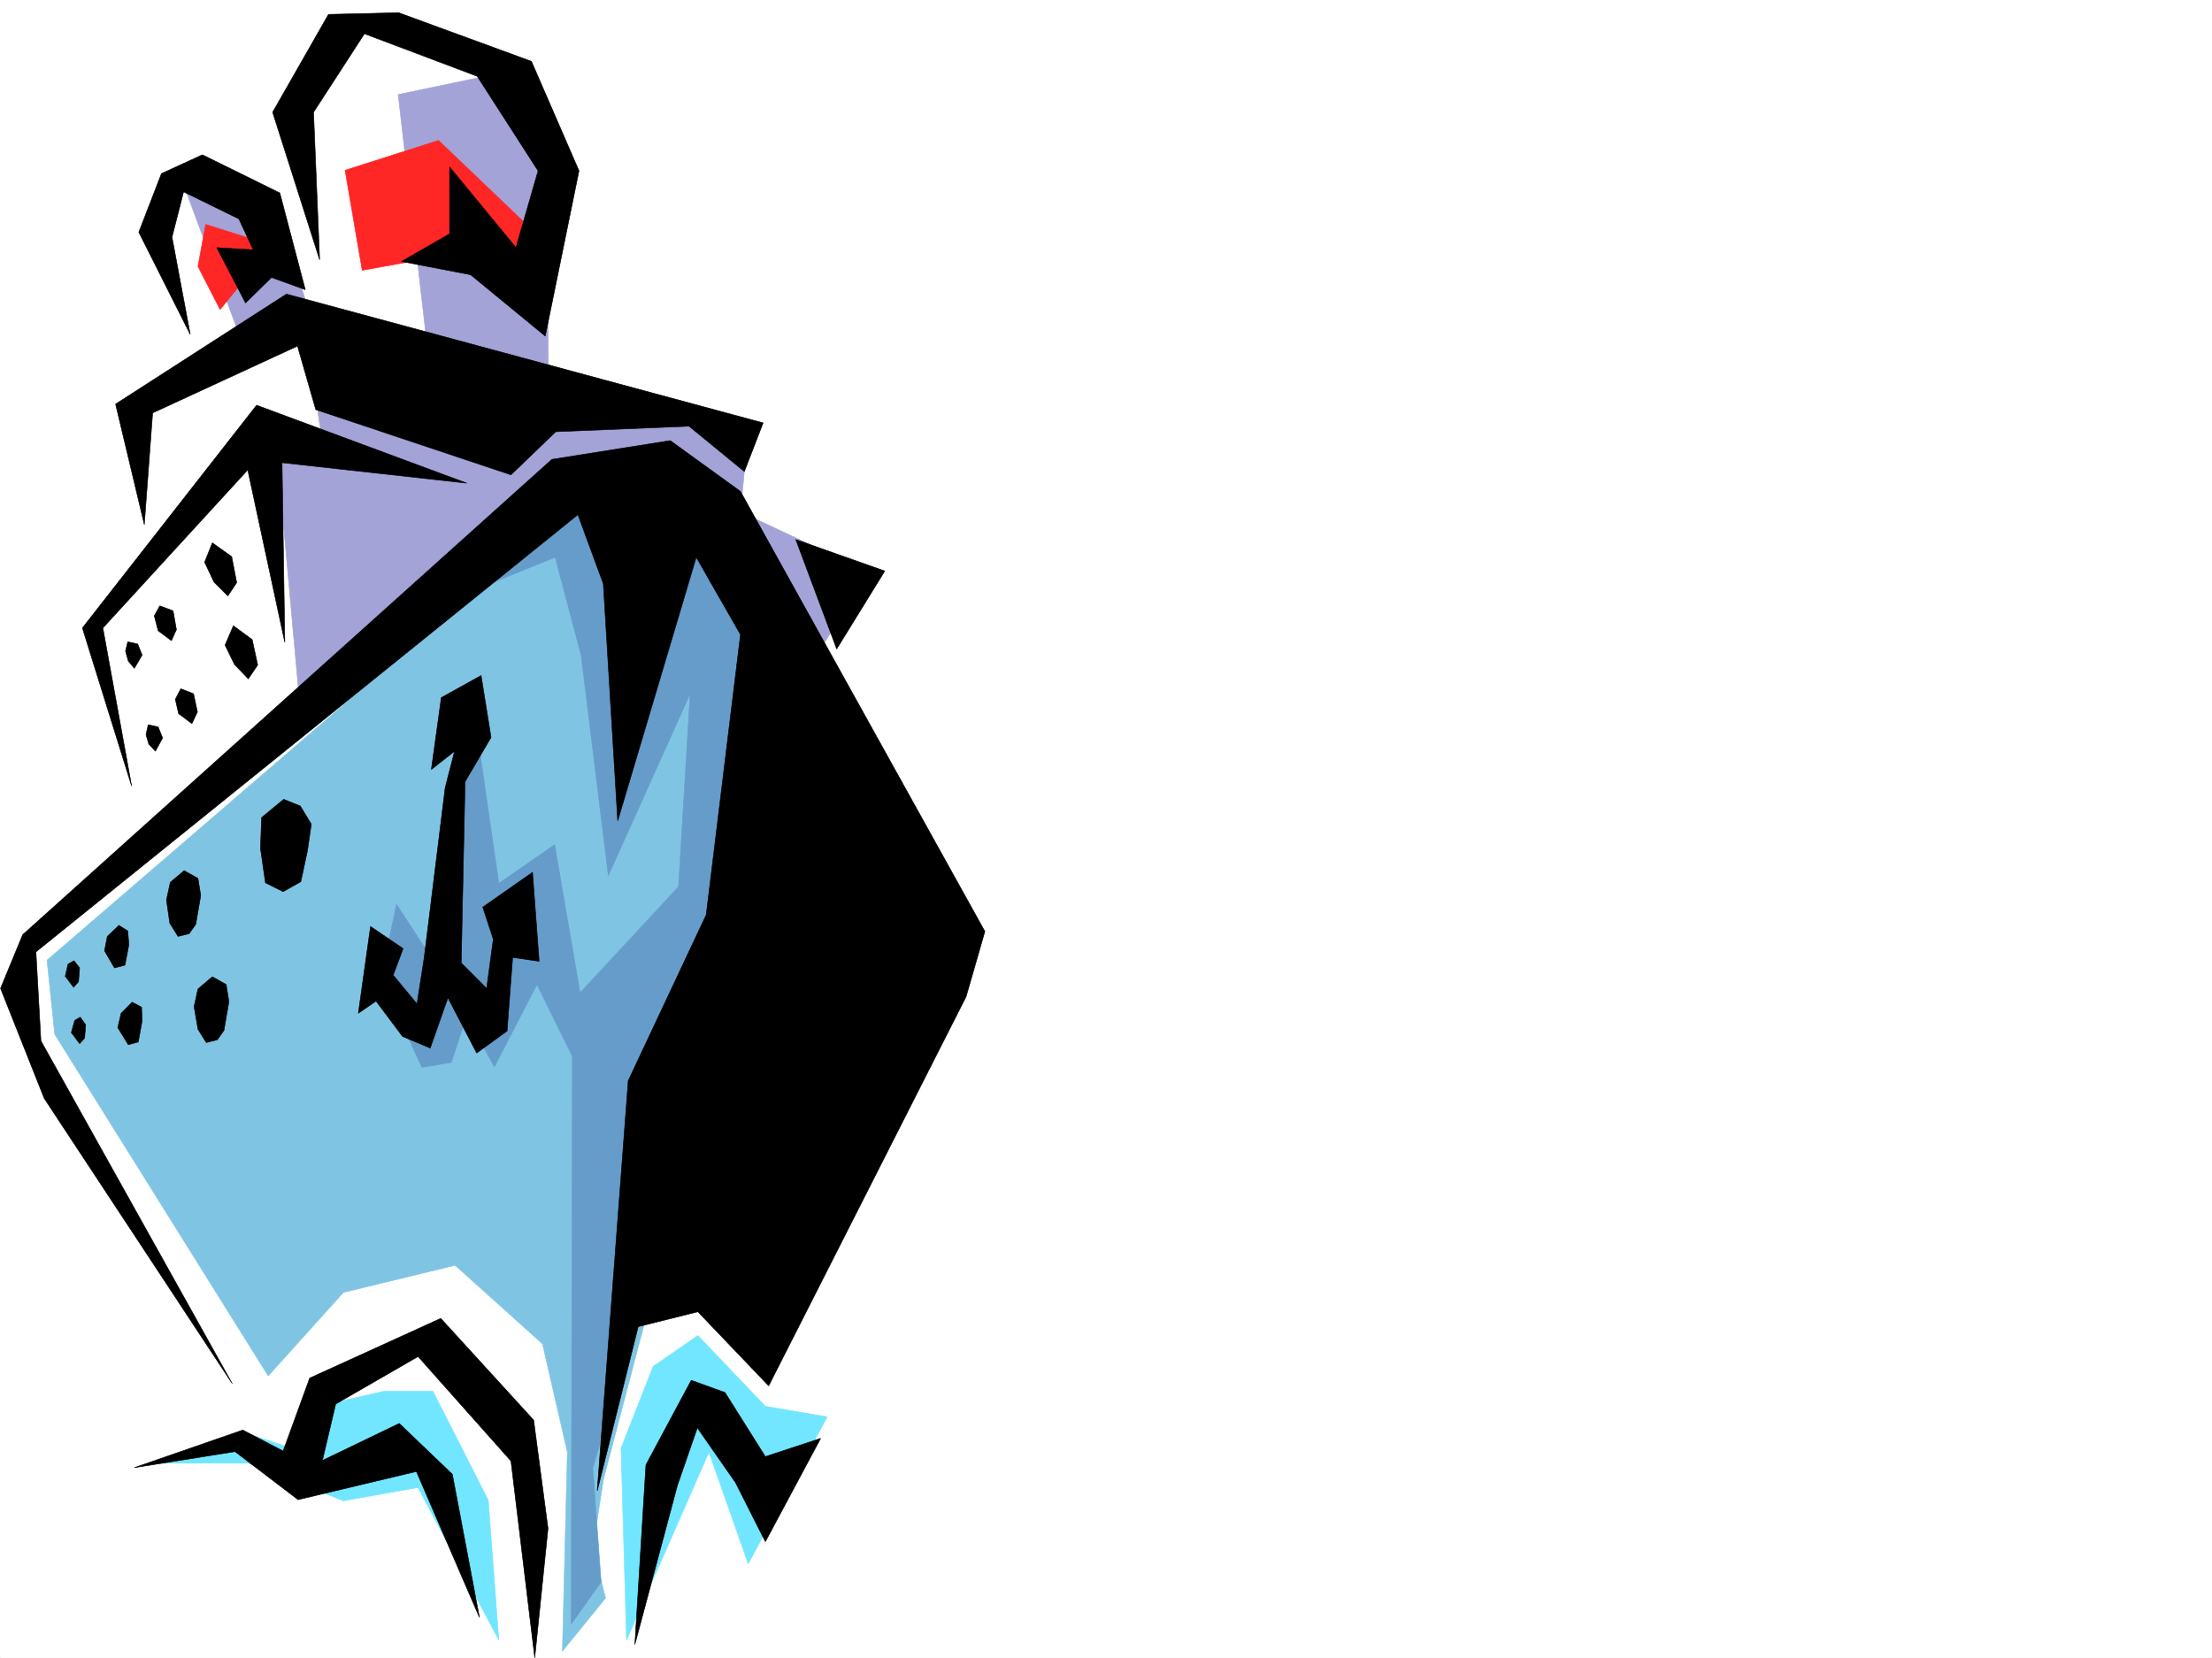
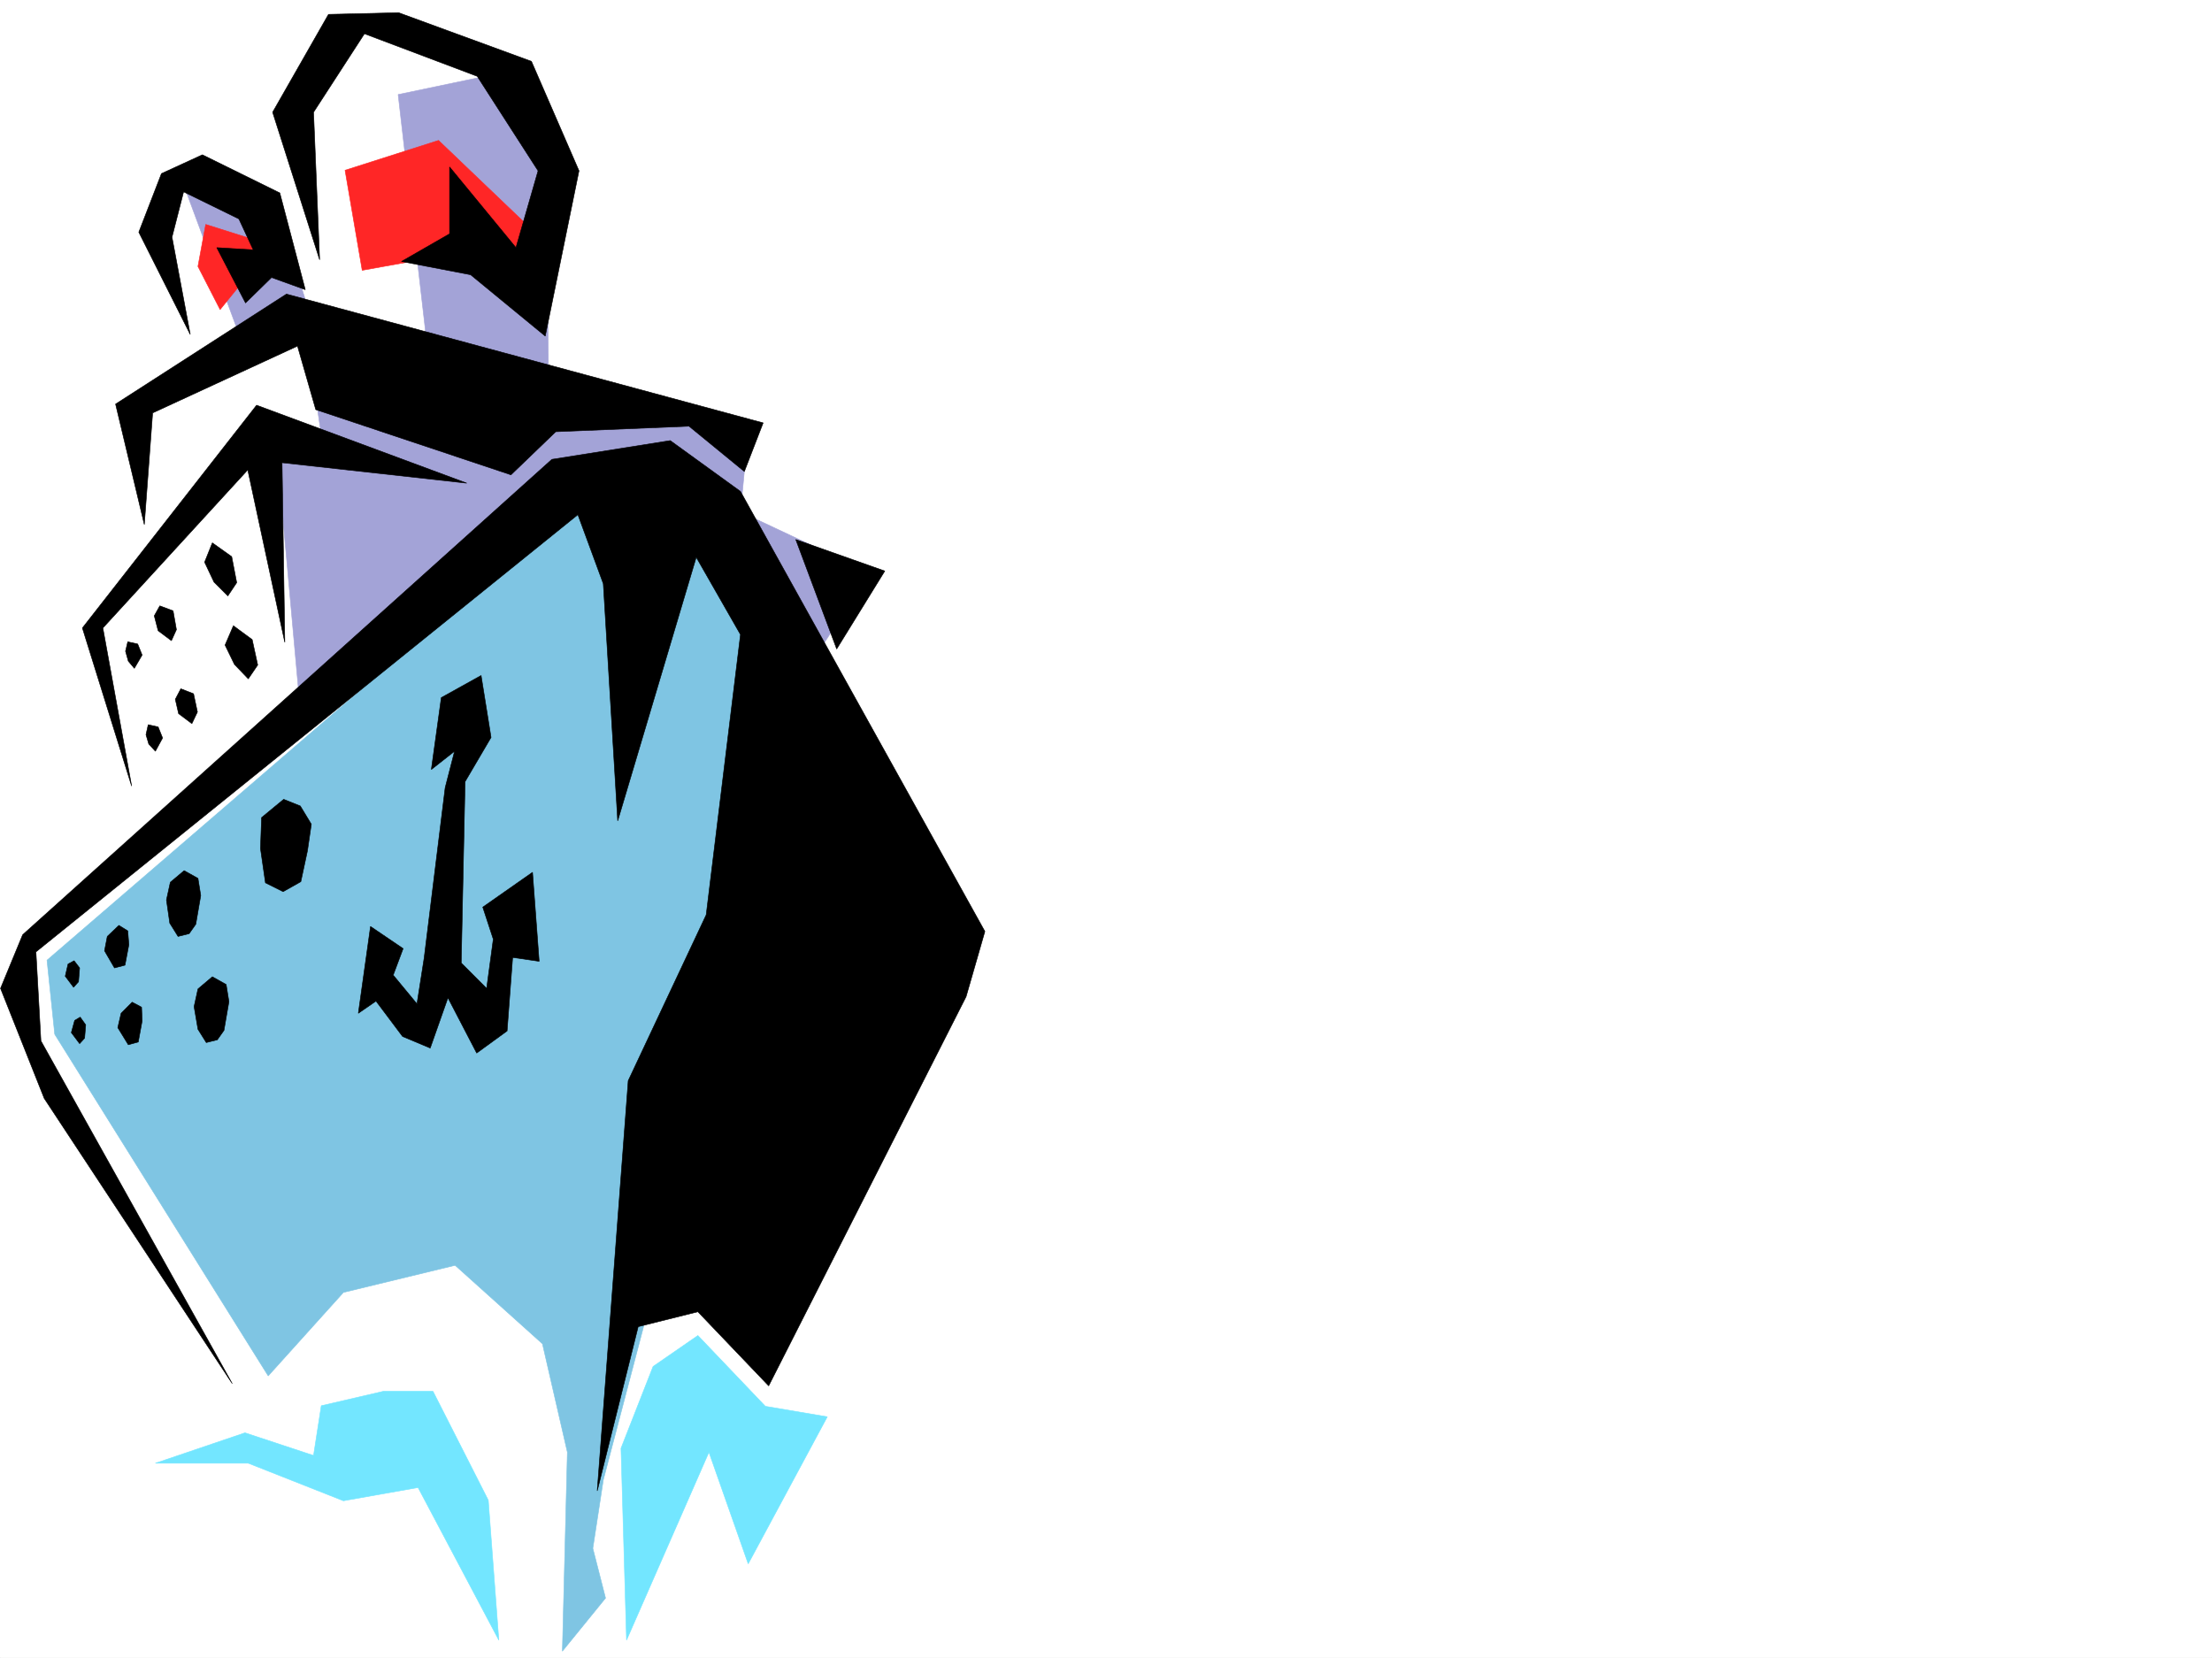
<svg xmlns="http://www.w3.org/2000/svg" width="2997.016" height="2246.342">
  <rect width="100%" height="100%" fill="#333333" stroke="none" />
  <defs>
    <clipPath id="a">
      <path d="M0 0h2997v2244.137H0Zm0 0" />
    </clipPath>
  </defs>
  <path fill="#fff" d="M0 2246.297h2997.016V0H0Zm0 0" />
  <g clip-path="url(#a)" transform="translate(0 2.16)">
    <path fill="#fff" fill-rule="evenodd" stroke="#fff" stroke-linecap="square" stroke-linejoin="bevel" stroke-miterlimit="10" stroke-width=".743" d="M.742 2244.137h2995.531V-2.16H.743Zm0 0" />
  </g>
  <path fill="#fff" fill-rule="evenodd" stroke="#fff" stroke-linecap="square" stroke-linejoin="bevel" stroke-miterlimit="10" stroke-width=".743" d="m688.55 490.586 60.684-259.895-59.16-124.34L465.29 42.7l-70.418 118.356L442.81 431.43l-29.954-14.235-93.683-155.773-55.442-23.969-55.445 55.406 53.957 190.262-75.695 73.39 18.765 199.997-101.148 97.36 93.645 271.898-167.075 160.273 9.735 120.621 274.207 472.602-111.63 75.66 191.825 33.703 59.941 25.457 111.63-59.902 74.913 173.015 142.364-140.054L833.926 2101l96.652-199.254 110.89 35.934 101.153-52.434-106.394-26.2 152.101-613.437zm0 0" />
  <path fill="#73e6ff" fill-rule="evenodd" stroke="#73e6ff" stroke-linecap="square" stroke-linejoin="bevel" stroke-miterlimit="10" stroke-width=".743" d="m210.555 1982.645 121.363-41.211 92.902 30.73 10.48-67.406 83.946-19.512h67.41l74.914 147.563 14.274 189.52-109.403-206.724-101.152 17.946-128.871-50.907zm638.343 239.683-7.503-259.898 43.476-110.887 60.684-41.918 91.418 95.875 83.906 14.23-107.133 199.215-53.215-151.277zm0 0" />
  <path fill="#a3a3d7" fill-rule="evenodd" stroke="#a3a3d7" stroke-linecap="square" stroke-linejoin="bevel" stroke-miterlimit="10" stroke-width=".743" d="m259.234 222.441 114.641 56.93 44.223 140.836-95.172 29.953-74.172-200Zm146.118 722.801-32.965-364.02 65.18 23.223-24.712-167.777 165.551 28.465-38.945-337.043 125.121-26.235L739.5 214.23l3.75 303.336 270.496 66.664-10.48 109.364 175.324 82.386-90.672 139.313-179.82-257.668-170.086 14.973zm0 0" />
  <path fill="#7fc5e3" fill-rule="evenodd" stroke="#7fc5e3" stroke-linecap="square" stroke-linejoin="bevel" stroke-miterlimit="10" stroke-width=".743" d="M363.395 1864.29 74.172 1401.421 63.695 1301.05l752.989-648.668 160.347-1.485 134.856 232.918-294.461 1121.309-14.235 92.863 17.243 67.41-58.454 71.903 6.766-269.633L735 1820.848l-118.355-106.352-151.356 36.715Zm0 0" />
  <path fill="#ff2626" fill-rule="evenodd" stroke="#ff2626" stroke-linecap="square" stroke-linejoin="bevel" stroke-miterlimit="10" stroke-width=".743" d="M490.742 366.25 467.52 230.691l126.644-40.43 119.879 114.602V423.18l-110.887-77.145zm-122.105-33.703-89.934-28.465-10.476 56.93 29.988 58.453zm0 0" />
-   <path fill="#669cca" fill-rule="evenodd" stroke="#669cca" stroke-linecap="square" stroke-linejoin="bevel" stroke-miterlimit="10" stroke-width=".743" d="M1098.399 975.977 975.547 752.012l-89.934-20.215-72.683-91.379-72.649 65.883-113.156 99.629 125.121-50.91 35.227 133.293 36.714 298.136 110.891-246.445-15.758 261.422-133.37 143.808-34.446-200.738-75.66 52.434-34.489-238.942-46.449 355.774-57.672-88.367-20.996 99.625 55.442 121.328 39.726-6.766 20.957-62.91 37.457 68.934 57.715-111.63 47.934 97.395-1.485 769.215 40.47-56.93-11.263-154.289zm0 0" />
-   <path fill-rule="evenodd" stroke="#000" stroke-linecap="square" stroke-linejoin="bevel" stroke-miterlimit="10" stroke-width=".743" d="m860.16 2228.309 14.977-243.438 61.426-114.602 45.707 16.5 54.703 86.883 74.914-24.71-74.914 140.054-40.47-80.156-51.69-74.133-26.981 77.887zm-135.637 17.988-32.218-266.664L566.44 1838.09l-111.629 64.398-17.988 76.403 104.125-50.164 71.942 68.894 36.714 193.973-85.43-197.727-160.312 38.2-85.433-65.141-136.38 21.699 146.86-50.945 54.7 28.464 35.972-98.843 177.594-80.899 125.863 137.825 19.469 146.785zm0 0" />
  <path fill-rule="evenodd" stroke="#000" stroke-linecap="square" stroke-linejoin="bevel" stroke-miterlimit="10" stroke-width=".743" d="m1041.469 1877.777 267.48-527.3 25.457-88.407-331.14-596.195-95.168-68.895-160.348 25.454-717.016 644.132-29.992 72.688 59.2 149.047 254.734 386.465-259.23-464.391-6.727-120.582 734.258-592.445 34.449 93.605 19.508 321.324L943.328 755.02l59.938 104.828-46.45 379.777-105.648 224.71-41.992 555.767 55.48-222.48 80.899-20.216zm0 0" />
  <path fill-rule="evenodd" stroke="#000" stroke-linecap="square" stroke-linejoin="bevel" stroke-miterlimit="10" stroke-width=".743" d="m630.137 1059.102 35.187-59.903-13.488-83.906-53.918 29.95-13.492 97.398 31.476-24.75-12.746 49.46-28.465 230.692-9.734 62.168-32.219-38.945 13.45-35.97-44.184-29.952-16.5 117.613 23.969-16.5 35.972 47.937 37.457 15.72 24.008-68.153 38.945 74.914 41.211-29.95 7.508-99.624 35.93 5.238-8.992-120.586-67.407 47.195 14.23 43.438-8.991 66.668-34.45-34.488zM88.406 1322.754l3.754-16.461 8.25-4.496 7.465 9.734-1.484 18.73-6.727 7.466zm53.215-34.449 3.754-19.47 15.719-14.976 12 7.47 1.488 18.726-5.238 27.722-14.235 3.754zm83.906-68.895 5.243-23.965 18.726-15.757 18.73 10.476 3.754 23.227-6.726 38.945-8.992 12.746-15.016 3.754-11.223-17.988zm127.391-69.676 1.484-41.953 29.95-24.71 22.484 8.992 14.977 24.71-5.243 35.973-8.992 41.914-23.969 13.492-23.968-11.965zm-174.582-84.648-66.707-214.191 236.008-301.852 284.726 105.61-250.238-27.723 3.754 243.437-50.207-233.703-196.32 214.23zm0 0" />
  <path fill-rule="evenodd" stroke="#000" stroke-linecap="square" stroke-linejoin="bevel" stroke-miterlimit="10" stroke-width=".743" d="m195.54 710.8-38.946-163.284 231.511-149.047 645.856 174.543-25.453 65.883-74.957-61.387-180.563 7.469-60.683 58.414-264.473-88.368-24.75-86.136-196.281 90.633zm882.644 20.255 120.62 42.656-65.179 105.648zm-339.43-275.657 45.71-223.964-64.437-148.309-179.82-65.883-95.133 2.23L369.38 152.06l63.691 199.957-8.25-199.957 68.934-106.352 152.844 57.672 82.422 128.055-29.95 104.12-89.93-109.359v90.633l-65.18 37.457 93.645 17.985zm0 0" />
  <path fill-rule="evenodd" stroke="#000" stroke-linecap="square" stroke-linejoin="bevel" stroke-miterlimit="10" stroke-width=".743" d="m379.113 261.422-104.906-51.688-55.441 25.454-30.696 79.41 69.676 138.57-24.71-131.844 15.718-61.426 74.914 36.715 19.473 41.953-49.422-3.011 38.945 74.918 35.227-34.489 45.71 16.5zm-70.418 546.031L320.7 789.47l-6.765-35.23-26.235-18.688-10.48 26.195 12.746 26.98zm-76.441 60.645 6.766-14.973-4.497-25.457-17.988-6.762-7.508 13.489 5.243 20.214zm-50.204 37.457 10.516-17.985-6.02-14.976-13.452-2.969-3.008 12.707 3.754 13.488zm154.368 14.235 12.746-18.731-7.508-34.446-25.453-18.73-11.262 26.199 12.747 26.234zm-76.441 60.683 7.507-15.758-5.242-24.711L245 933.277l-7.469 14.235 4.457 19.468zm-49.422 37.417 9.734-17.945-6.02-14.976-13.453-3.012-3.007 13.488 3.75 12.711zM96.656 1399.156l4.496-16.46 7.508-4.5 7.469 10.48-1.488 17.984-6.766 7.469zm62.949-6.726 4.497-19.473 14.976-15.016 12.746 6.766.742 18.73-5.238 28.465-13.488 3.715zm103.383-28.465 5.239-23.969 19.472-16.5 18.727 10.48 3.754 23.223-6.723 38.945-8.996 12.747-14.973 3.754-11.261-17.989zm0 0" />
</svg>